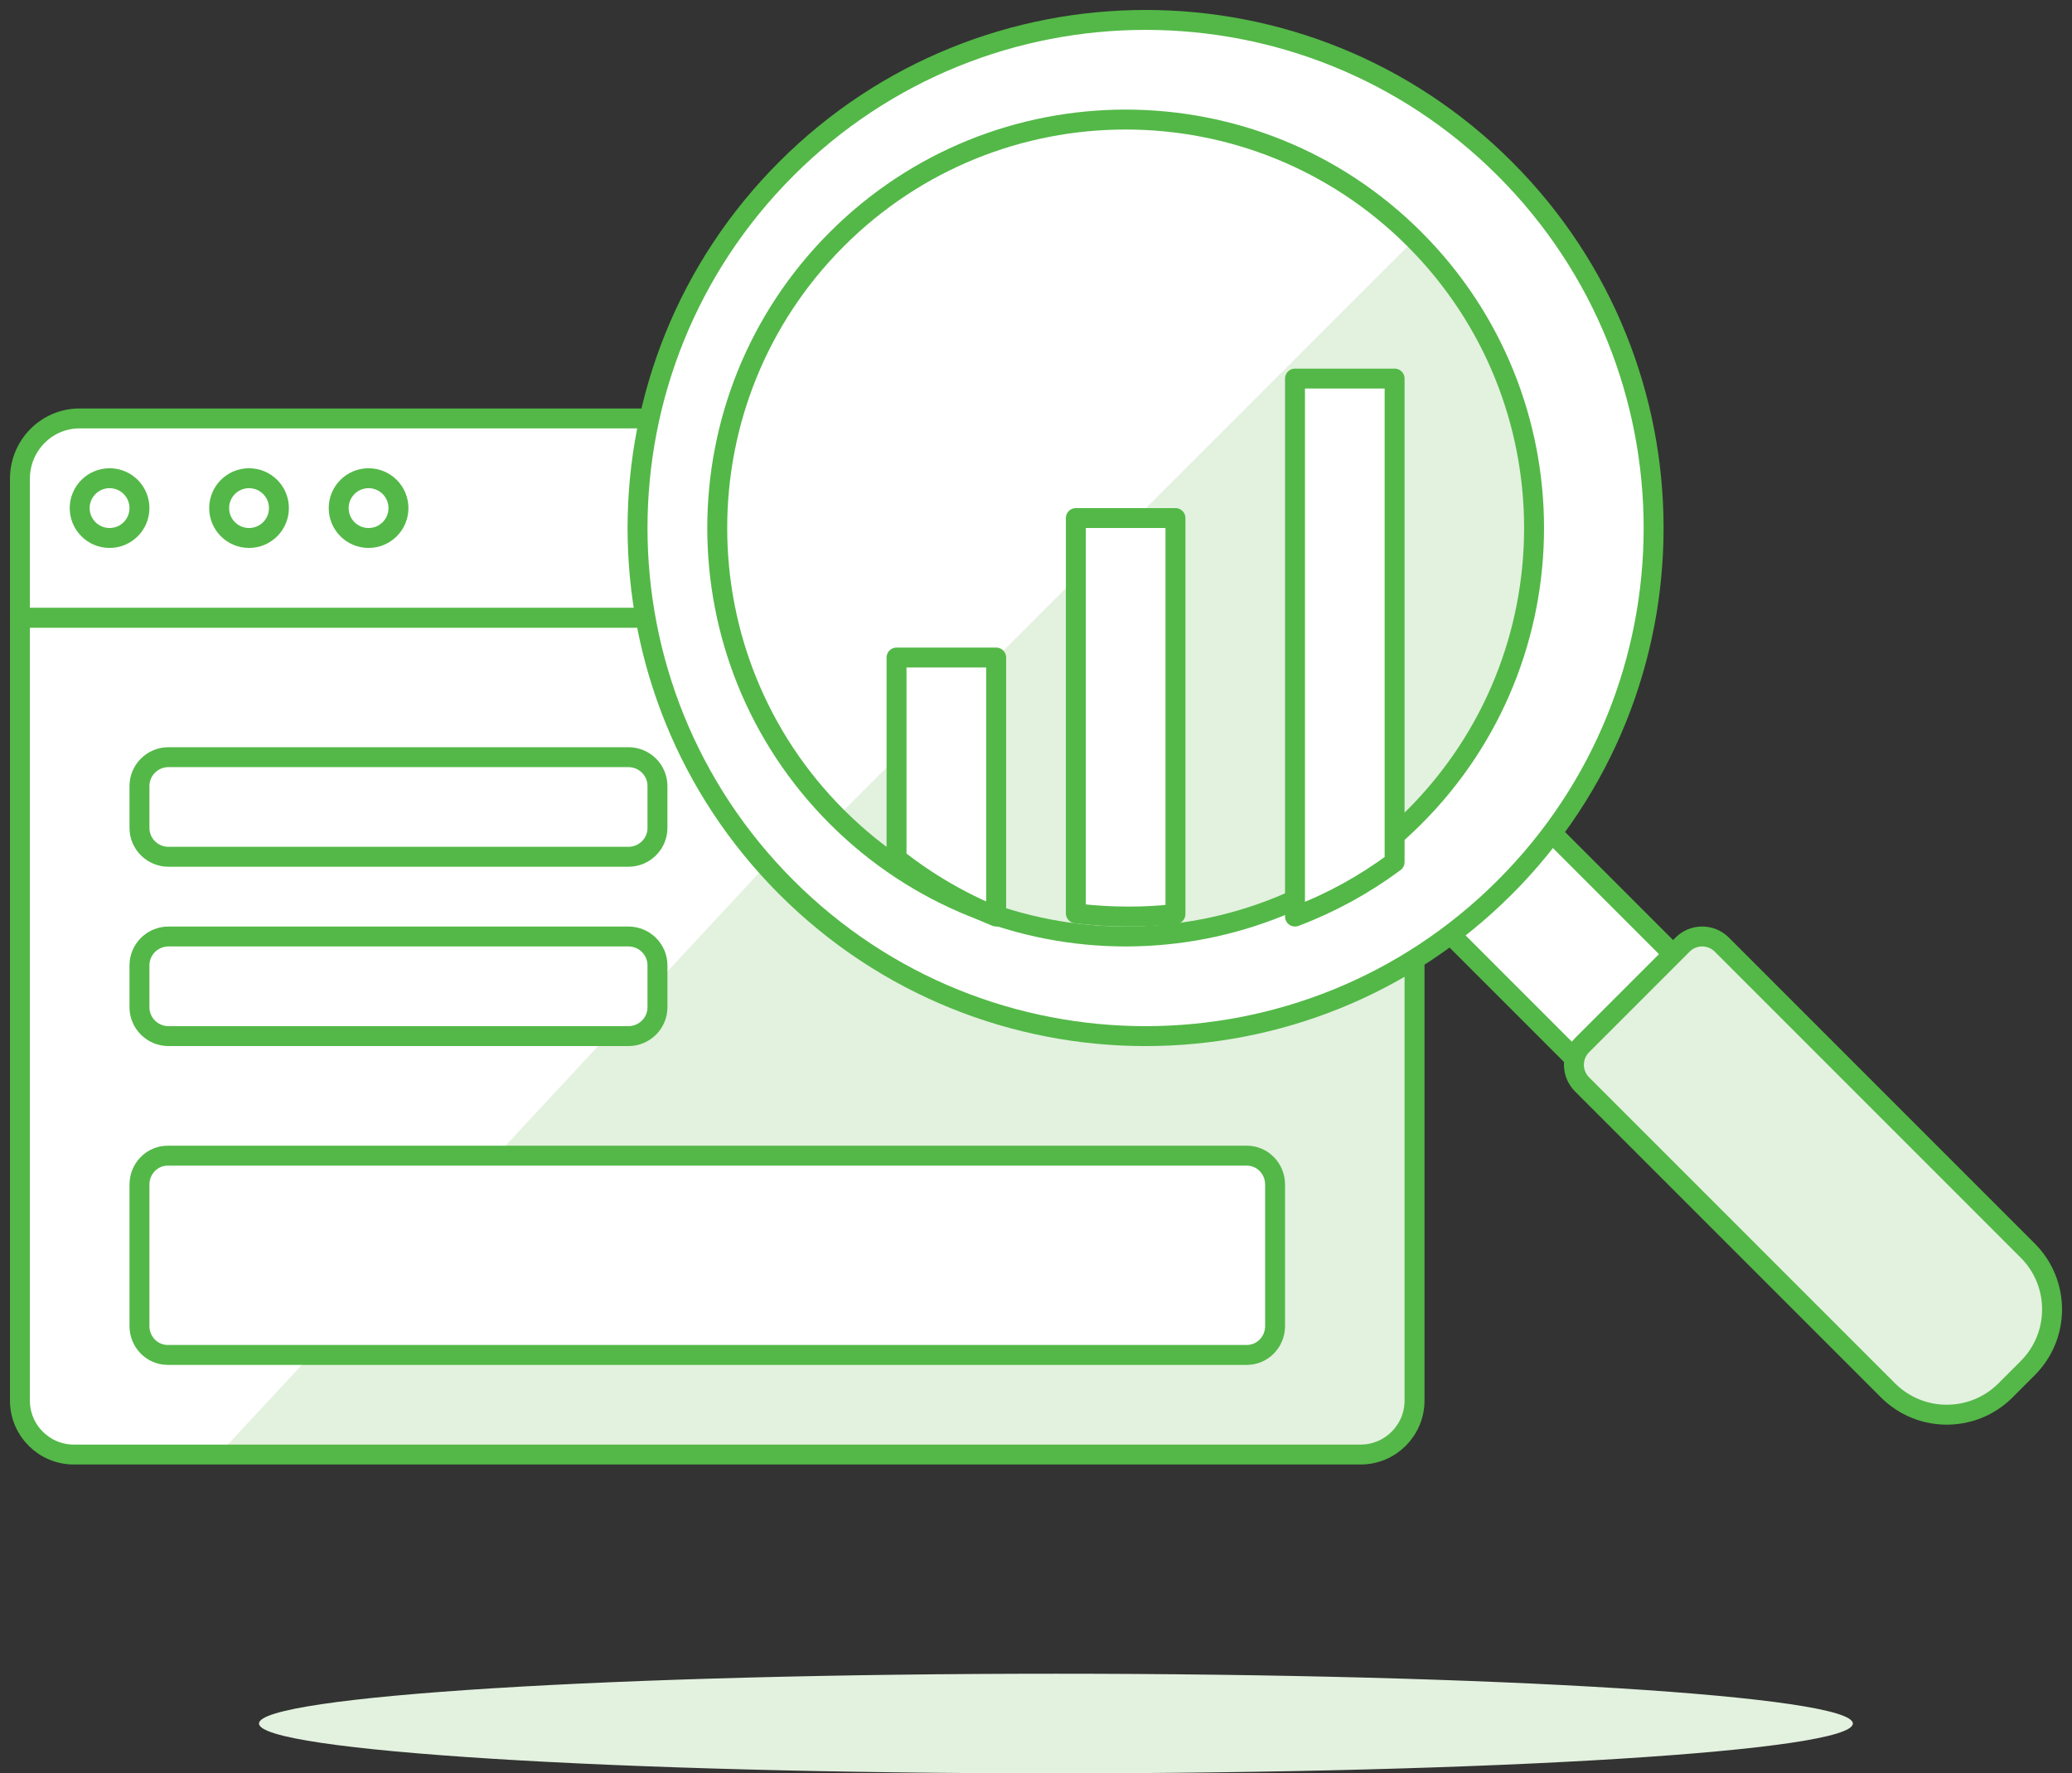
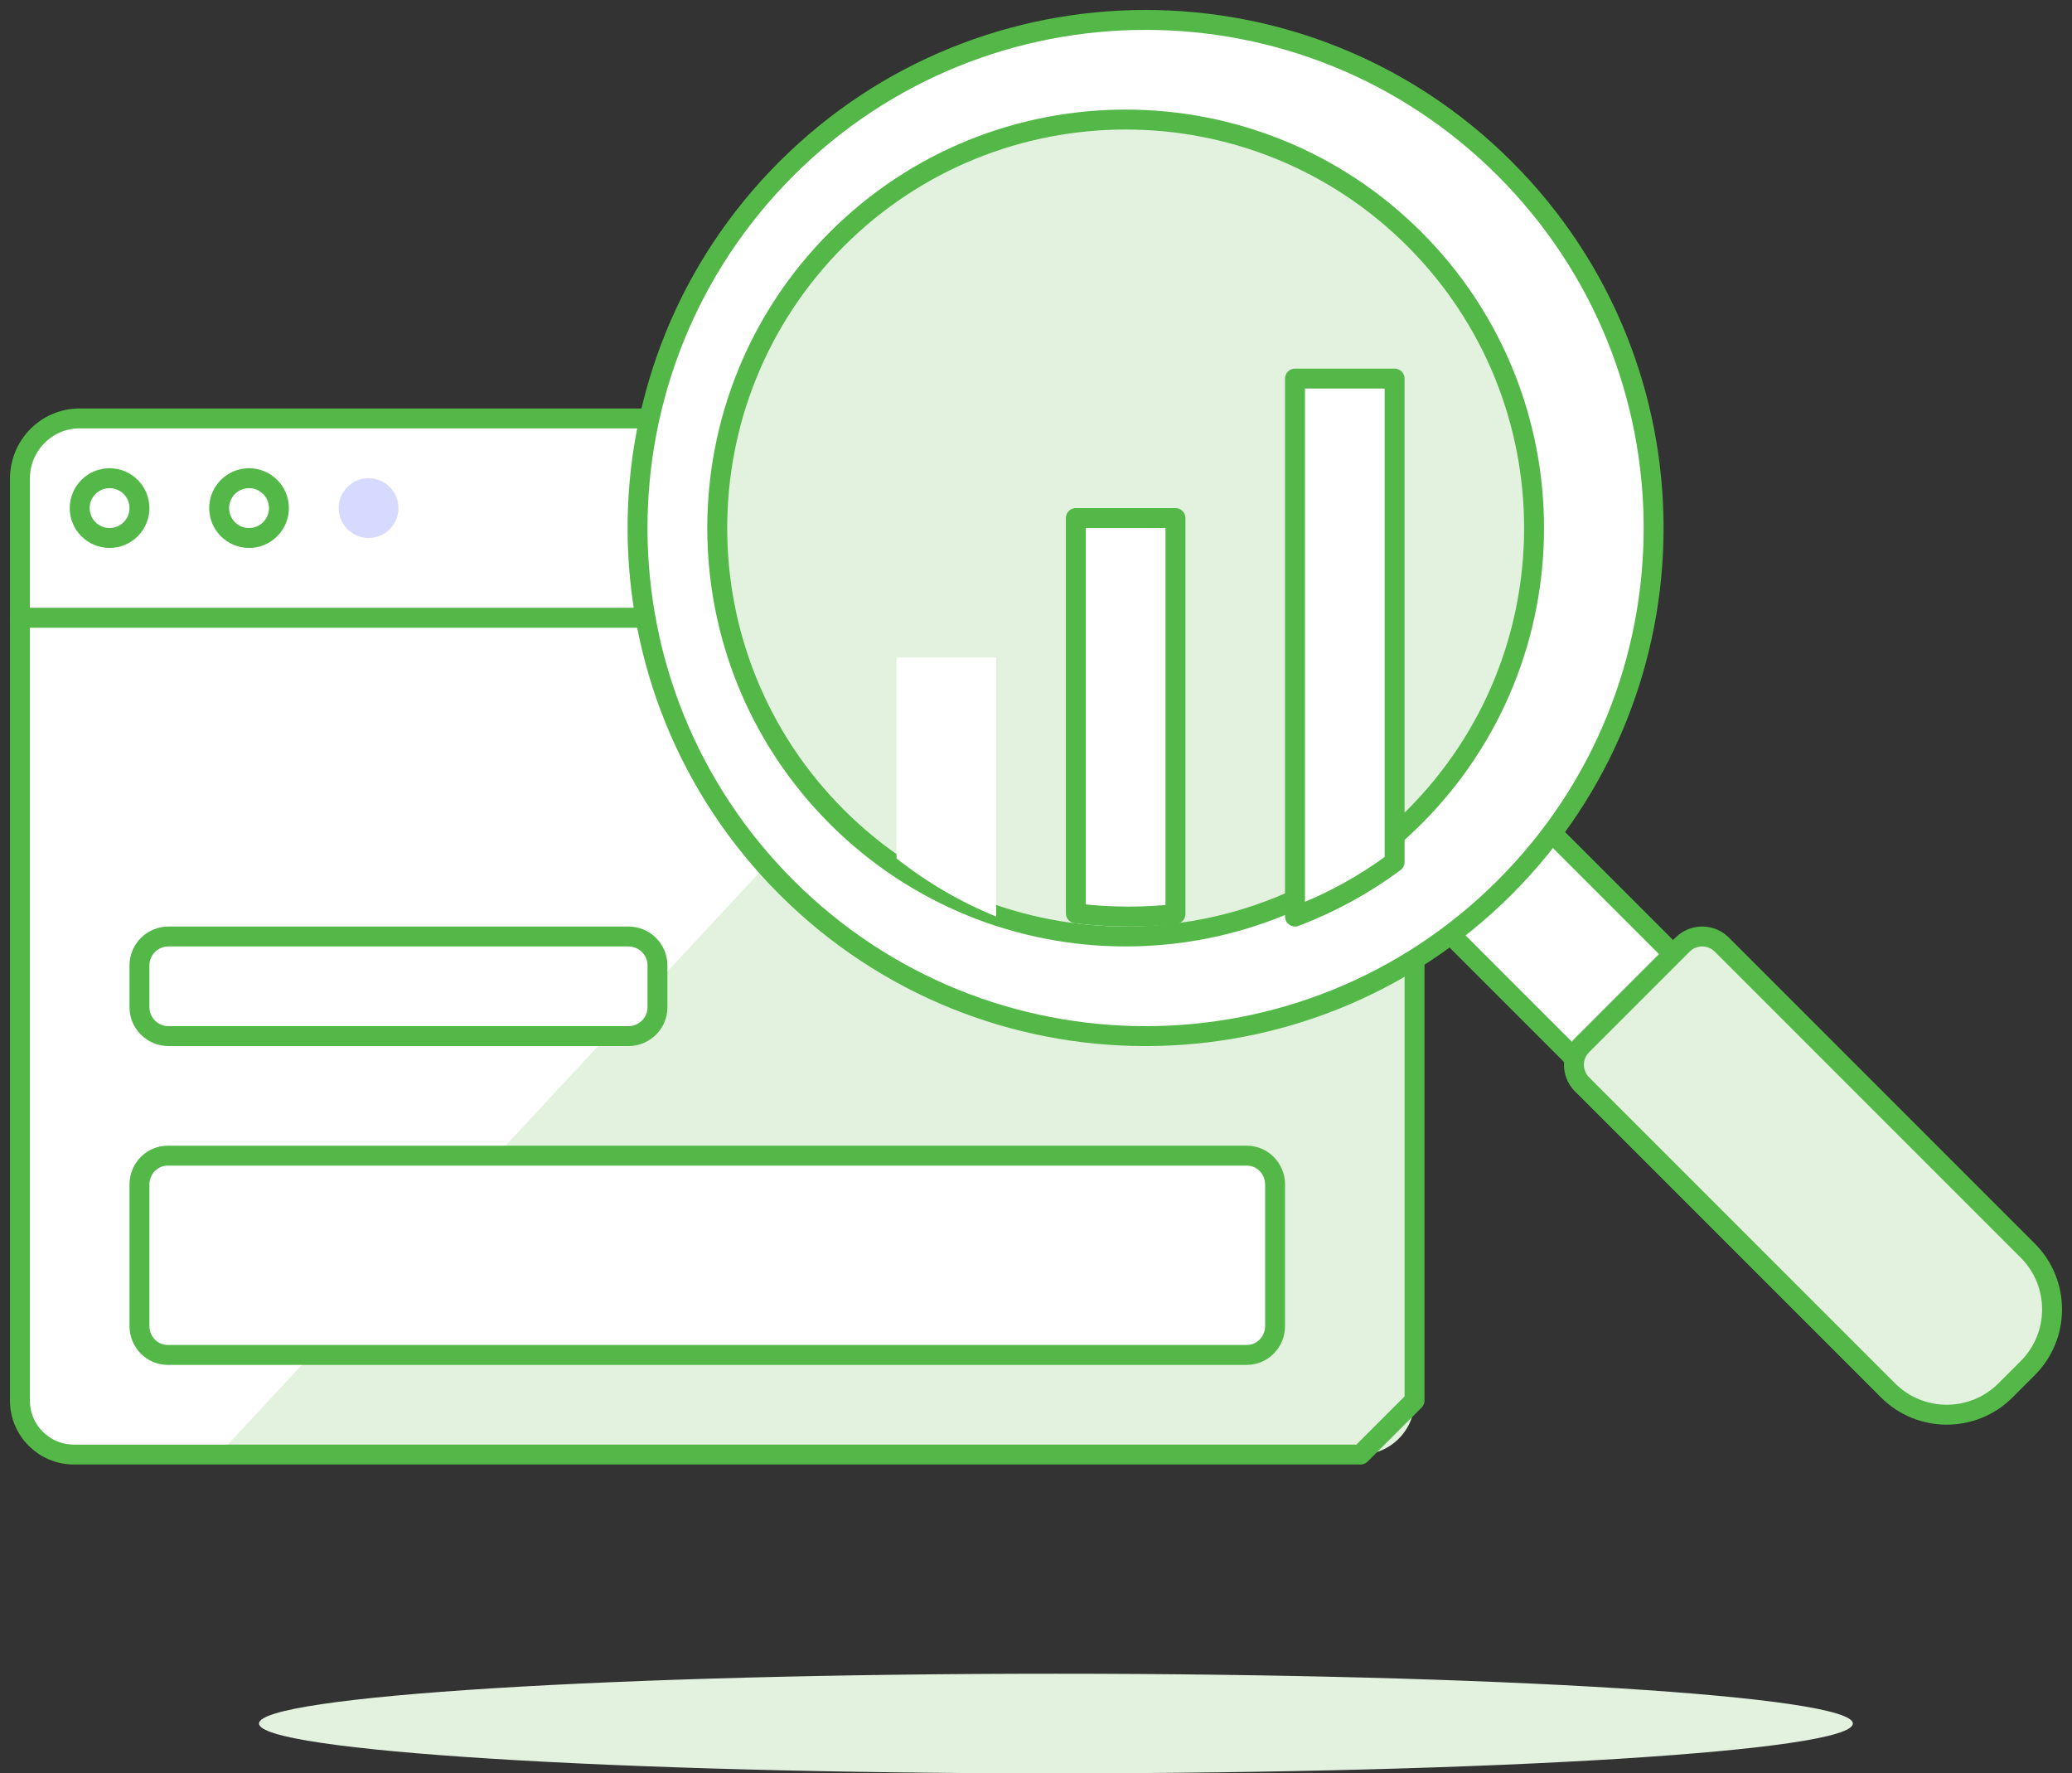
<svg xmlns="http://www.w3.org/2000/svg" width="104px" height="89px" viewBox="0 0 104 89" version="1.1">
  <rect x="0" y="0" width="104" height="89" fill="#333333" stroke="none" />
  <title>107- graph-webpage-landing-page</title>
  <desc>Created with Sketch.</desc>
  <defs />
  <g id="Blog-page-v4-post-on-hover" stroke="none" stroke-width="1" fill="none" fill-rule="evenodd" transform="translate(-998, -1293)">
    <g id="107--graph-webpage-landing-page" transform="translate(999, 1294)">
      <path d="M2.71,72 C1.213,72 0,70.787 0,69.29 L0,30 L70,30 L70,69.29 C70,70.787 68.787,72 67.29,72 L2.71,72 Z" id="Fill-3" fill="#E3F1DF" />
      <path d="M49,30 L9.969,72 L3.323,72 C1.487,72 0,70.496 0,68.64 L0,30 L49,30 Z" id="Fill-5" fill="#FFFFFF" />
-       <path d="M67.29,72 L2.71,72 C1.213,72 0,70.787 0,69.29 L0,30 L70,30 L70,69.29 C70,70.787 68.787,72 67.29,72 Z" id="Stroke-7" stroke="#53B847" stroke-linecap="round" stroke-linejoin="round" />
+       <path d="M67.29,72 L2.71,72 C1.213,72 0,70.787 0,69.29 L0,30 L70,30 L70,69.29 Z" id="Stroke-7" stroke="#53B847" stroke-linecap="round" stroke-linejoin="round" />
      <path d="M70,30 L0,30 L0,23.028 C0,21.355 1.339,20 2.992,20 L67.008,20 C68.659,20 70,21.355 70,23.028 L70,30 Z" id="Fill-9" fill="#FFFFFF" />
      <path d="M70,30 L0,30 L0,23.028 C0,21.355 1.339,20 2.992,20 L67.008,20 C68.659,20 70,21.355 70,23.028 L70,30 Z" id="Stroke-11" stroke="#53B847" stroke-linecap="round" stroke-linejoin="round" />
      <path d="M6,24.5 C6,25.328 5.328,26 4.5,26 C3.672,26 3,25.328 3,24.5 C3,23.672 3.672,23 4.5,23 C5.328,23 6,23.672 6,24.5" id="Fill-13" fill="#D6DAFF" />
      <path d="M6,24.5 C6,25.328 5.328,26 4.5,26 C3.672,26 3,25.328 3,24.5 C3,23.672 3.672,23 4.5,23 C5.328,23 6,23.672 6,24.5 Z" id="Stroke-15" stroke="#53B847" fill="#FFFFFF" stroke-linecap="round" stroke-linejoin="round" />
      <path d="M13,24.5 C13,25.328 12.328,26 11.5,26 C10.672,26 10,25.328 10,24.5 C10,23.672 10.672,23 11.5,23 C12.328,23 13,23.672 13,24.5" id="Fill-17" fill="#D6DAFF" />
      <path d="M13,24.5 C13,25.328 12.328,26 11.5,26 C10.672,26 10,25.328 10,24.5 C10,23.672 10.672,23 11.5,23 C12.328,23 13,23.672 13,24.5 Z" id="Stroke-19" stroke="#53B847" fill="#FFFFFF" stroke-linecap="round" stroke-linejoin="round" />
      <path d="M19,24.5 C19,25.328 18.328,26 17.5,26 C16.672,26 16,25.328 16,24.5 C16,23.672 16.672,23 17.5,23 C18.328,23 19,23.672 19,24.5" id="Fill-21" fill="#D6DAFF" />
-       <path d="M19,24.5 C19,25.328 18.328,26 17.5,26 C16.672,26 16,25.328 16,24.5 C16,23.672 16.672,23 17.5,23 C18.328,23 19,23.672 19,24.5 Z" id="Stroke-23" stroke="#53B847" fill="#FFFFFF" stroke-linecap="round" stroke-linejoin="round" />
      <path d="M30.541,42 L7.459,42 C6.653,42 6,41.351 6,40.551 L6,38.449 C6,37.649 6.653,37 7.459,37 L30.541,37 C31.347,37 32,37.649 32,38.449 L32,40.551 C32,41.351 31.347,42 30.541,42" id="Fill-25" fill="#FFFFFF" />
-       <path d="M30.541,42 L7.459,42 C6.653,42 6,41.351 6,40.551 L6,38.449 C6,37.649 6.653,37 7.459,37 L30.541,37 C31.347,37 32,37.649 32,38.449 L32,40.551 C32,41.351 31.347,42 30.541,42 Z" id="Stroke-27" stroke="#53B847" stroke-linecap="round" stroke-linejoin="round" />
      <path d="M30.541,51 L7.459,51 C6.653,51 6,50.351 6,49.551 L6,47.449 C6,46.649 6.653,46 7.459,46 L30.541,46 C31.347,46 32,46.649 32,47.449 L32,49.551 C32,50.351 31.347,51 30.541,51" id="Fill-29" fill="#FFFFFF" />
      <path d="M30.541,51 L7.459,51 C6.653,51 6,50.351 6,49.551 L6,47.449 C6,46.649 6.653,46 7.459,46 L30.541,46 C31.347,46 32,46.649 32,47.449 L32,49.551 C32,50.351 31.347,51 30.541,51 Z" id="Stroke-31" stroke="#53B847" stroke-linecap="round" stroke-linejoin="round" />
      <path d="M61.584,67 L7.416,67 C6.634,67 6,66.351 6,65.551 L6,58.449 C6,57.649 6.634,57 7.416,57 L61.584,57 C62.367,57 63,57.649 63,58.449 L63,65.551 C63,66.351 62.367,67 61.584,67" id="Fill-33" fill="#FFFFFF" />
      <path d="M61.584,67 L7.416,67 C6.634,67 6,66.351 6,65.551 L6,58.449 C6,57.649 6.634,57 7.416,57 L61.584,57 C62.367,57 63,57.649 63,58.449 L63,65.551 C63,66.351 62.367,67 61.584,67 Z" id="Stroke-35" stroke="#53B847" stroke-linecap="round" stroke-linejoin="round" />
      <polygon id="Fill-37" fill="#FFFFFF" points="84 47.909 78.909 53 70 44.09 75.091 39" />
      <polygon id="Stroke-39" stroke="#53B847" stroke-linecap="round" stroke-linejoin="round" points="84 47.909 78.909 53 70 44.09 75.091 39" />
      <path d="M74.531,7.469 C84.49,17.427 84.49,33.573 74.531,43.531 C64.573,53.49 48.427,53.49 38.469,43.531 C28.51,33.573 28.51,17.427 38.469,7.469 C48.427,-2.49 64.573,-2.49 74.531,7.469" id="Fill-41" fill="#FFFFFF" />
      <path d="M74.531,7.469 C84.49,17.427 84.49,33.573 74.531,43.531 C64.573,53.49 48.427,53.49 38.469,43.531 C28.51,33.573 28.51,17.427 38.469,7.469 C48.427,-2.49 64.573,-2.49 74.531,7.469 Z" id="Stroke-43" stroke="#53B847" stroke-linecap="round" stroke-linejoin="round" />
      <path d="M55.5,46 C44.179,46 35,36.822 35,25.5 C35,14.179 44.179,5 55.5,5 C66.822,5 76,14.179 76,25.5 C76,36.822 66.822,46 55.5,46 Z" id="Fill-45" fill="#E3F1DF" />
-       <path d="M70,11.021 C66.291,7.301 61.161,5 55.492,5 C44.176,5 35.001,14.176 35,25.492 C35.001,31.161 37.301,36.291 41.021,40 L70,11.021 Z" id="Fill-47" fill="#FFFFFF" />
      <path d="M69.996,11.004 C78.001,19.01 78.001,31.99 69.996,39.996 C61.99,48.001 49.01,48.001 41.004,39.996 C32.999,31.99 32.999,19.01 41.004,11.004 C49.01,2.999 61.99,2.999 69.996,11.004 Z" id="Stroke-49" stroke="#53B847" />
      <path d="M100.778,67.664 C102.408,66.034 102.407,63.392 100.776,61.762 L85.422,46.407 C84.879,45.864 83.998,45.864 83.455,46.407 L78.408,51.454 C77.864,51.997 77.864,52.879 78.408,53.421 L93.764,68.778 C95.394,70.408 98.038,70.407 99.667,68.776 L100.778,67.664 Z" id="Fill-51" fill="#E3F1DF" />
      <path d="M100.777,67.665 L99.663,68.779 C98.033,70.408 95.392,70.407 93.762,68.777 L78.408,53.423 C77.864,52.879 77.864,51.999 78.408,51.455 L83.455,46.407 C83.997,45.864 84.879,45.864 85.422,46.407 L100.778,61.764 C102.407,63.393 102.407,66.036 100.777,67.665 Z" id="Stroke-53" stroke="#53B847" />
      <path d="M64,45 C65.8,44.319 67.48,43.395 69,42.265 L69,18 L64,18 L64,45 Z" id="Fill-55" fill="#FFFFFF" />
      <path d="M64,45 C65.8,44.319 67.48,43.395 69,42.265 L69,18 L64,18 L64,45 Z" id="Stroke-57" stroke="#53B847" stroke-linejoin="round" />
      <path d="M53,44.839 C53.87,44.946 54.757,45 55.657,45 C56.448,45 57.23,44.955 58,44.873 L58,25 L53,25 L53,44.839 Z" id="Fill-59" fill="#FFFFFF" />
      <path d="M53,44.839 C53.87,44.946 54.757,45 55.657,45 C56.448,45 57.23,44.955 58,44.873 L58,25 L53,25 L53,44.839 Z" id="Stroke-61" stroke="#53B847" stroke-linejoin="round" />
      <path d="M44,42.082 C45.514,43.279 47.196,44.266 49,45 L49,32 L44,32 L44,42.082 Z" id="Fill-63" fill="#FFFFFF" />
-       <path d="M44,42.082 C45.514,43.279 47.196,44.266 49,45 L49,32 L44,32 L44,42.082 Z" id="Stroke-65" stroke="#53B847" stroke-linejoin="round" />
      <path d="M92,85.5 C92,86.881 74.091,88 52,88 C29.909,88 12,86.881 12,85.5 C12,84.119 29.909,83 52,83 C74.091,83 92,84.119 92,85.5" id="Fill-67" fill="#E3F1DF" />
    </g>
  </g>
</svg>